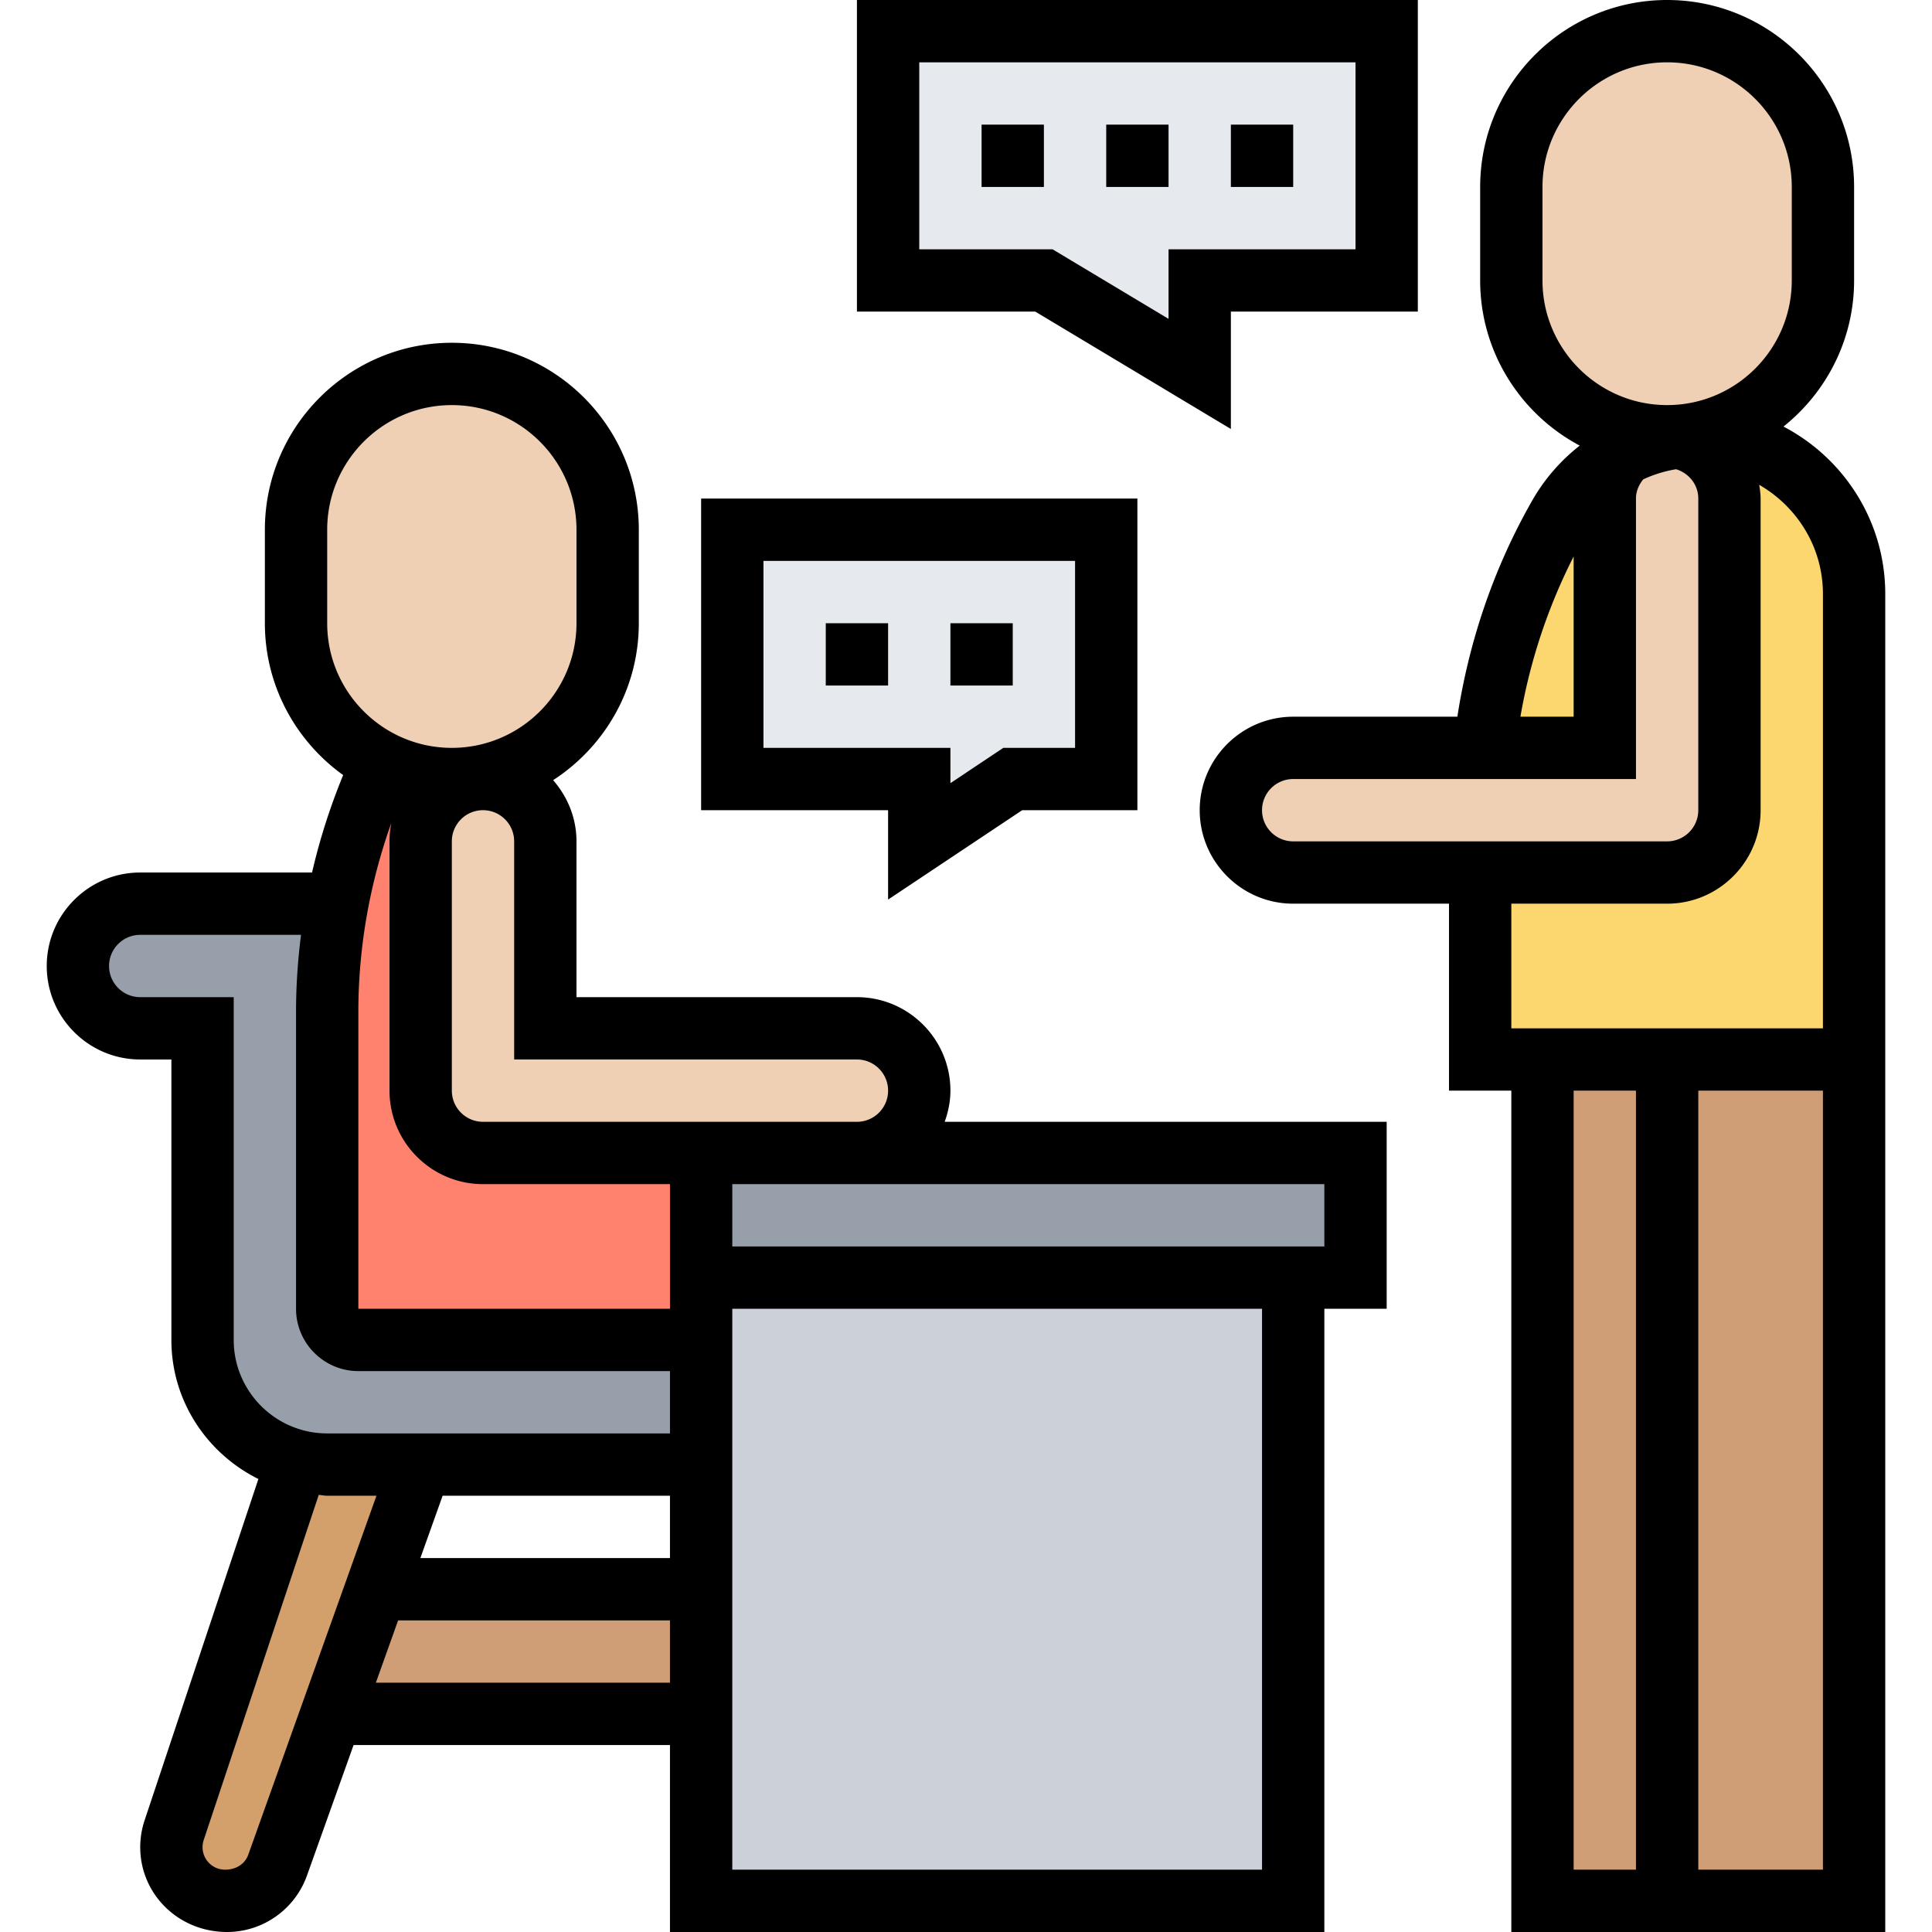
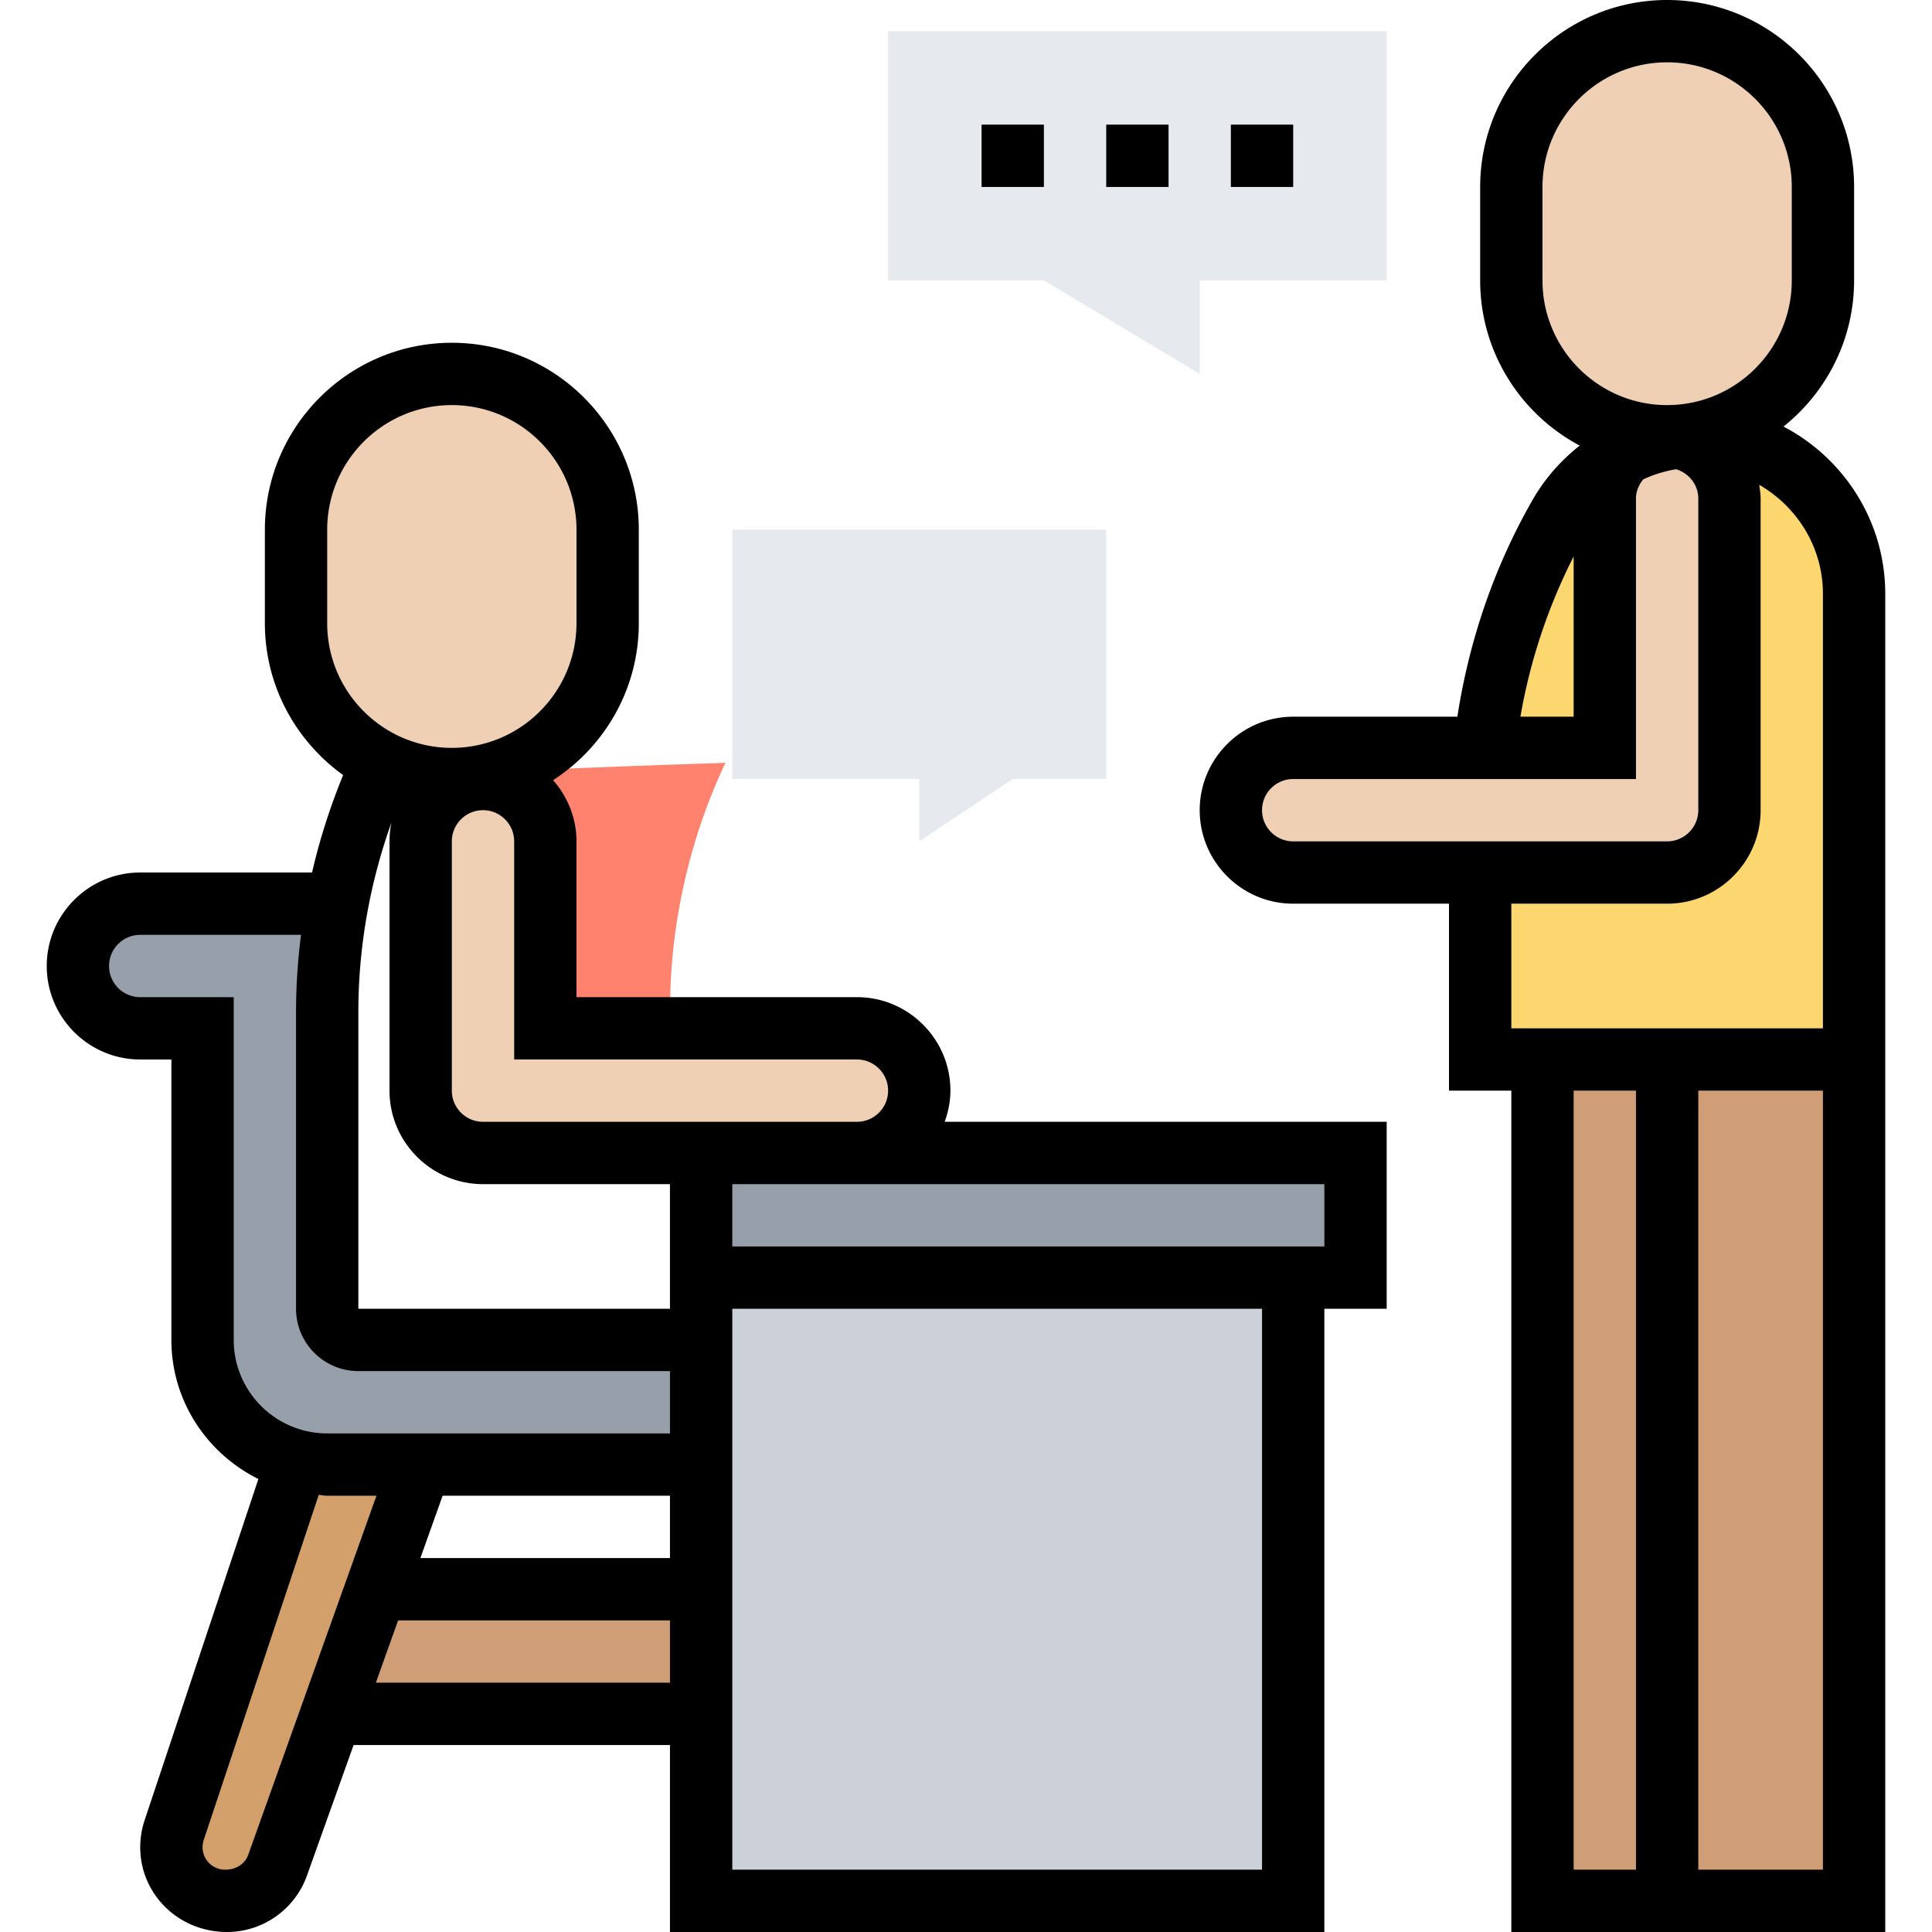
<svg xmlns="http://www.w3.org/2000/svg" height="496pt" viewBox="-12 0 496 496" width="496pt">
  <path d="M416 272h-32v216h80V272zm0 0" fill="#cf9e76" />
  <path d="M368.96 192c2.321-20.96 8.88-41.2 19.36-59.602a40.462 40.462 0 0 1 14.88-14.957c.64-.32 15.6-5.203 15.6-5.203l4.72-.238c22.32 0 40.48 18.16 40.48 40.48V272h-96v-48zm0 0" fill="#fcd770" />
  <path d="M427.281 116.719C430.238 119.602 432 123.602 432 128v80c0 8.8-7.2 16-16 16h-96c-8.8 0-16-7.2-16-16 0-4.398 1.762-8.398 4.719-11.281C311.602 193.762 315.602 192 320 192h80v-64c0-4.559 1.922-8.719 5.04-11.602 4.081-1.757 4.32-1.84 13.76-4.16a15.43 15.43 0 0 1 8.481 4.48zm0 0M456 48v24c0 22.078-17.922 40-40 40s-40-17.922-40-40V48c0-22.078 17.922-40 40-40 11.04 0 21.04 4.48 28.32 11.68C451.52 26.96 456 36.96 456 48zm0 0" fill="#f0d0b4" />
  <path d="M216 8h128v64h-48v24l-40-24h-40zm0 0M176 136h96v64h-24l-24 16v-16h-48zm0 0" fill="#e6e9ed" />
  <path d="M320 328v160H168V328zm0 0" fill="#ccd1d9" />
  <path d="M336 296v32H168v-32zm0 0" fill="#969faa" />
  <path d="M72 376h24l-11.04 30.879L73.122 440l-13.84 38.879c-2 5.441-7.203 9.121-12.96 9.121h-.56C38.162 488 32 481.84 32 474.238c0-1.52.238-2.957.719-4.316L64 376l.238-.96c2.48.64 5.121.96 7.762.96zm0 0" fill="#d3a06c" />
  <path d="M168 408v32H73.121l11.84-33.121L88 408zm0 0" fill="#cf9e76" />
  <path d="M168 344v32H72c-2.64 0-5.281-.32-7.762-.96C50.32 371.601 40 358.96 40 344v-80H24c-4.398 0-8.398-1.762-11.281-4.719C9.762 256.398 8 252.398 8 248c0-8.8 7.2-16 16-16h48l2.48.48C72.8 241.441 72 250.56 72 259.762V336c0 4.398 3.602 8 8 8zm0 0" fill="#969faa" />
-   <path d="M168 328v16H80c-4.398 0-8-3.602-8-8v-76.238c0-9.203.8-18.32 2.48-27.282 2.32-12.64 6.239-24.96 11.758-36.64C91.602 198.48 97.602 200 104 200c1.602 0 3.2-.078 4.719-.32l.082.64c-6.563 2.961-7.36 3.68-8.082 4.399C97.762 207.602 96 211.602 96 216v64c0 8.8 7.2 16 16 16h56zm0 0" fill="#ff826e" />
+   <path d="M168 328v16c-4.398 0-8-3.602-8-8v-76.238c0-9.203.8-18.32 2.48-27.282 2.32-12.64 6.239-24.96 11.758-36.64C91.602 198.48 97.602 200 104 200c1.602 0 3.2-.078 4.719-.32l.082.64c-6.563 2.961-7.36 3.68-8.082 4.399C97.762 207.602 96 211.602 96 216v64c0 8.8 7.2 16 16 16h56zm0 0" fill="#ff826e" />
  <path d="M96 216c0-4.398 1.762-8.398 4.719-11.281.722-.719 1.52-1.438 8.082-4.399 1.039-.242 2.078-.32 3.199-.32 8.8 0 16 7.2 16 16v48h80c4.398 0 8.398 1.762 11.281 4.719C222.238 271.602 224 275.602 224 280c0 8.8-7.2 16-16 16h-96c-8.8 0-16-7.2-16-16zm0 0M86.238 195.84C73.04 189.28 64 175.68 64 160v-24c0-22.078 17.922-40 40-40 11.04 0 21.04 4.48 28.32 11.68 7.2 7.28 11.68 17.28 11.68 28.32v24c0 20.48-15.441 37.36-35.281 39.68-1.52.242-3.117.32-4.719.32-6.398 0-12.398-1.52-17.762-4.16zm0 0" fill="#f0d0b4" />
  <path d="M232 280c0-13.23-10.77-24-24-24h-72v-40c0-6.031-2.313-11.488-6-15.71 13.215-8.556 22-23.403 22-40.29v-24c0-26.473-21.527-48-48-48s-48 21.527-48 48v24c0 16.055 7.953 30.266 20.098 38.984-3.328 8.106-6.02 16.473-7.985 25.016H24c-13.23 0-24 10.77-24 24s10.77 24 24 24h8v72c0 15.688 9.16 29.152 22.336 35.703l-29.23 87.672A21.938 21.938 0 0 0 24 474.23c0 12 9.77 21.77 22.297 21.77 9.168 0 17.406-5.809 20.496-14.45L78.777 448H160v48h168V336h16v-48H230.527c.899-2.512 1.473-5.184 1.473-8zm-24-8c4.414 0 8 3.586 8 8s-3.586 8-8 8h-96c-4.414 0-8-3.586-8-8v-64c0-4.414 3.586-8 8-8s8 3.586 8 8v56zm-96 32h48v32H80v-76.223c0-16.488 2.91-33 8.48-48.547A24.03 24.03 0 0 0 88 216v64c0 13.23 10.77 24 24 24zM72 136c0-17.648 14.352-32 32-32s32 14.352 32 32v24c0 17.648-14.352 32-32 32s-32-14.352-32-32zM24 256c-4.414 0-8-3.586-8-8s3.586-8 8-8h41.281C64.45 246.559 64 253.168 64 259.777V336c0 8.824 7.176 16 16 16h80v16H72c-13.23 0-24-10.77-24-24v-88zm77.633 128H160v16H95.922zm-49.899 92.168C50.91 478.465 48.727 480 45.77 480a5.773 5.773 0 0 1-5.77-5.77c0-.605.105-1.246.29-1.824l29.542-88.629c.734.047 1.426.223 2.168.223h12.648zM84.496 432l5.711-16H160v16zM312 480H176V336h136zm16-160H176v-16h152zm0 0" />
  <path d="M445.871 109.512C456.895 100.71 464 87.176 464 72V48c0-26.473-21.527-48-48-48s-48 21.527-48 48v24c0 18.36 10.375 34.328 25.559 42.398-4.848 3.809-9.016 8.532-12.16 14.043-9.88 17.286-16.215 35.985-19.254 55.559H320c-13.23 0-24 10.77-24 24s10.77 24 24 24h40v48h16v216h96V152.496c0-18.672-10.625-34.879-26.129-42.984zM384 72V48c0-17.648 14.352-32 32-32s32 14.352 32 32v24c0 17.648-14.352 32-32 32s-32-14.352-32-32zm8 70.871V184h-13.664A144.848 144.848 0 0 1 392 142.871zM312 208c0-4.414 3.586-8 8-8h88v-72c0-1.887.754-3.55 1.848-4.922a32.604 32.604 0 0 1 8.457-2.613c3.27 1.008 5.695 3.941 5.695 7.535v80c0 4.414-3.586 8-8 8h-96c-4.414 0-8-3.586-8-8zm104 24c13.23 0 24-10.77 24-24v-80c0-1.207-.184-2.375-.36-3.535 9.727 5.613 16.36 16.015 16.36 28.031V264h-80v-32zm-24 48h16v200h-16zm32 200V280h32v200zm0 0M304 32h16v16h-16zm0 0M272 32h16v16h-16zm0 0M240 32h16v16h-16zm0 0" />
-   <path d="M304 110.137V80h48V0H208v80h45.785zM224 16h112v48h-48v17.863L258.215 64H224zm0 0M200 160h16v16h-16zm0 0M232 160h16v16h-16zm0 0" />
-   <path d="M216 230.945L250.426 208H280v-80H168v80h48zM184 192v-48h80v48h-18.426L232 201.055V192zm0 0" />
</svg>